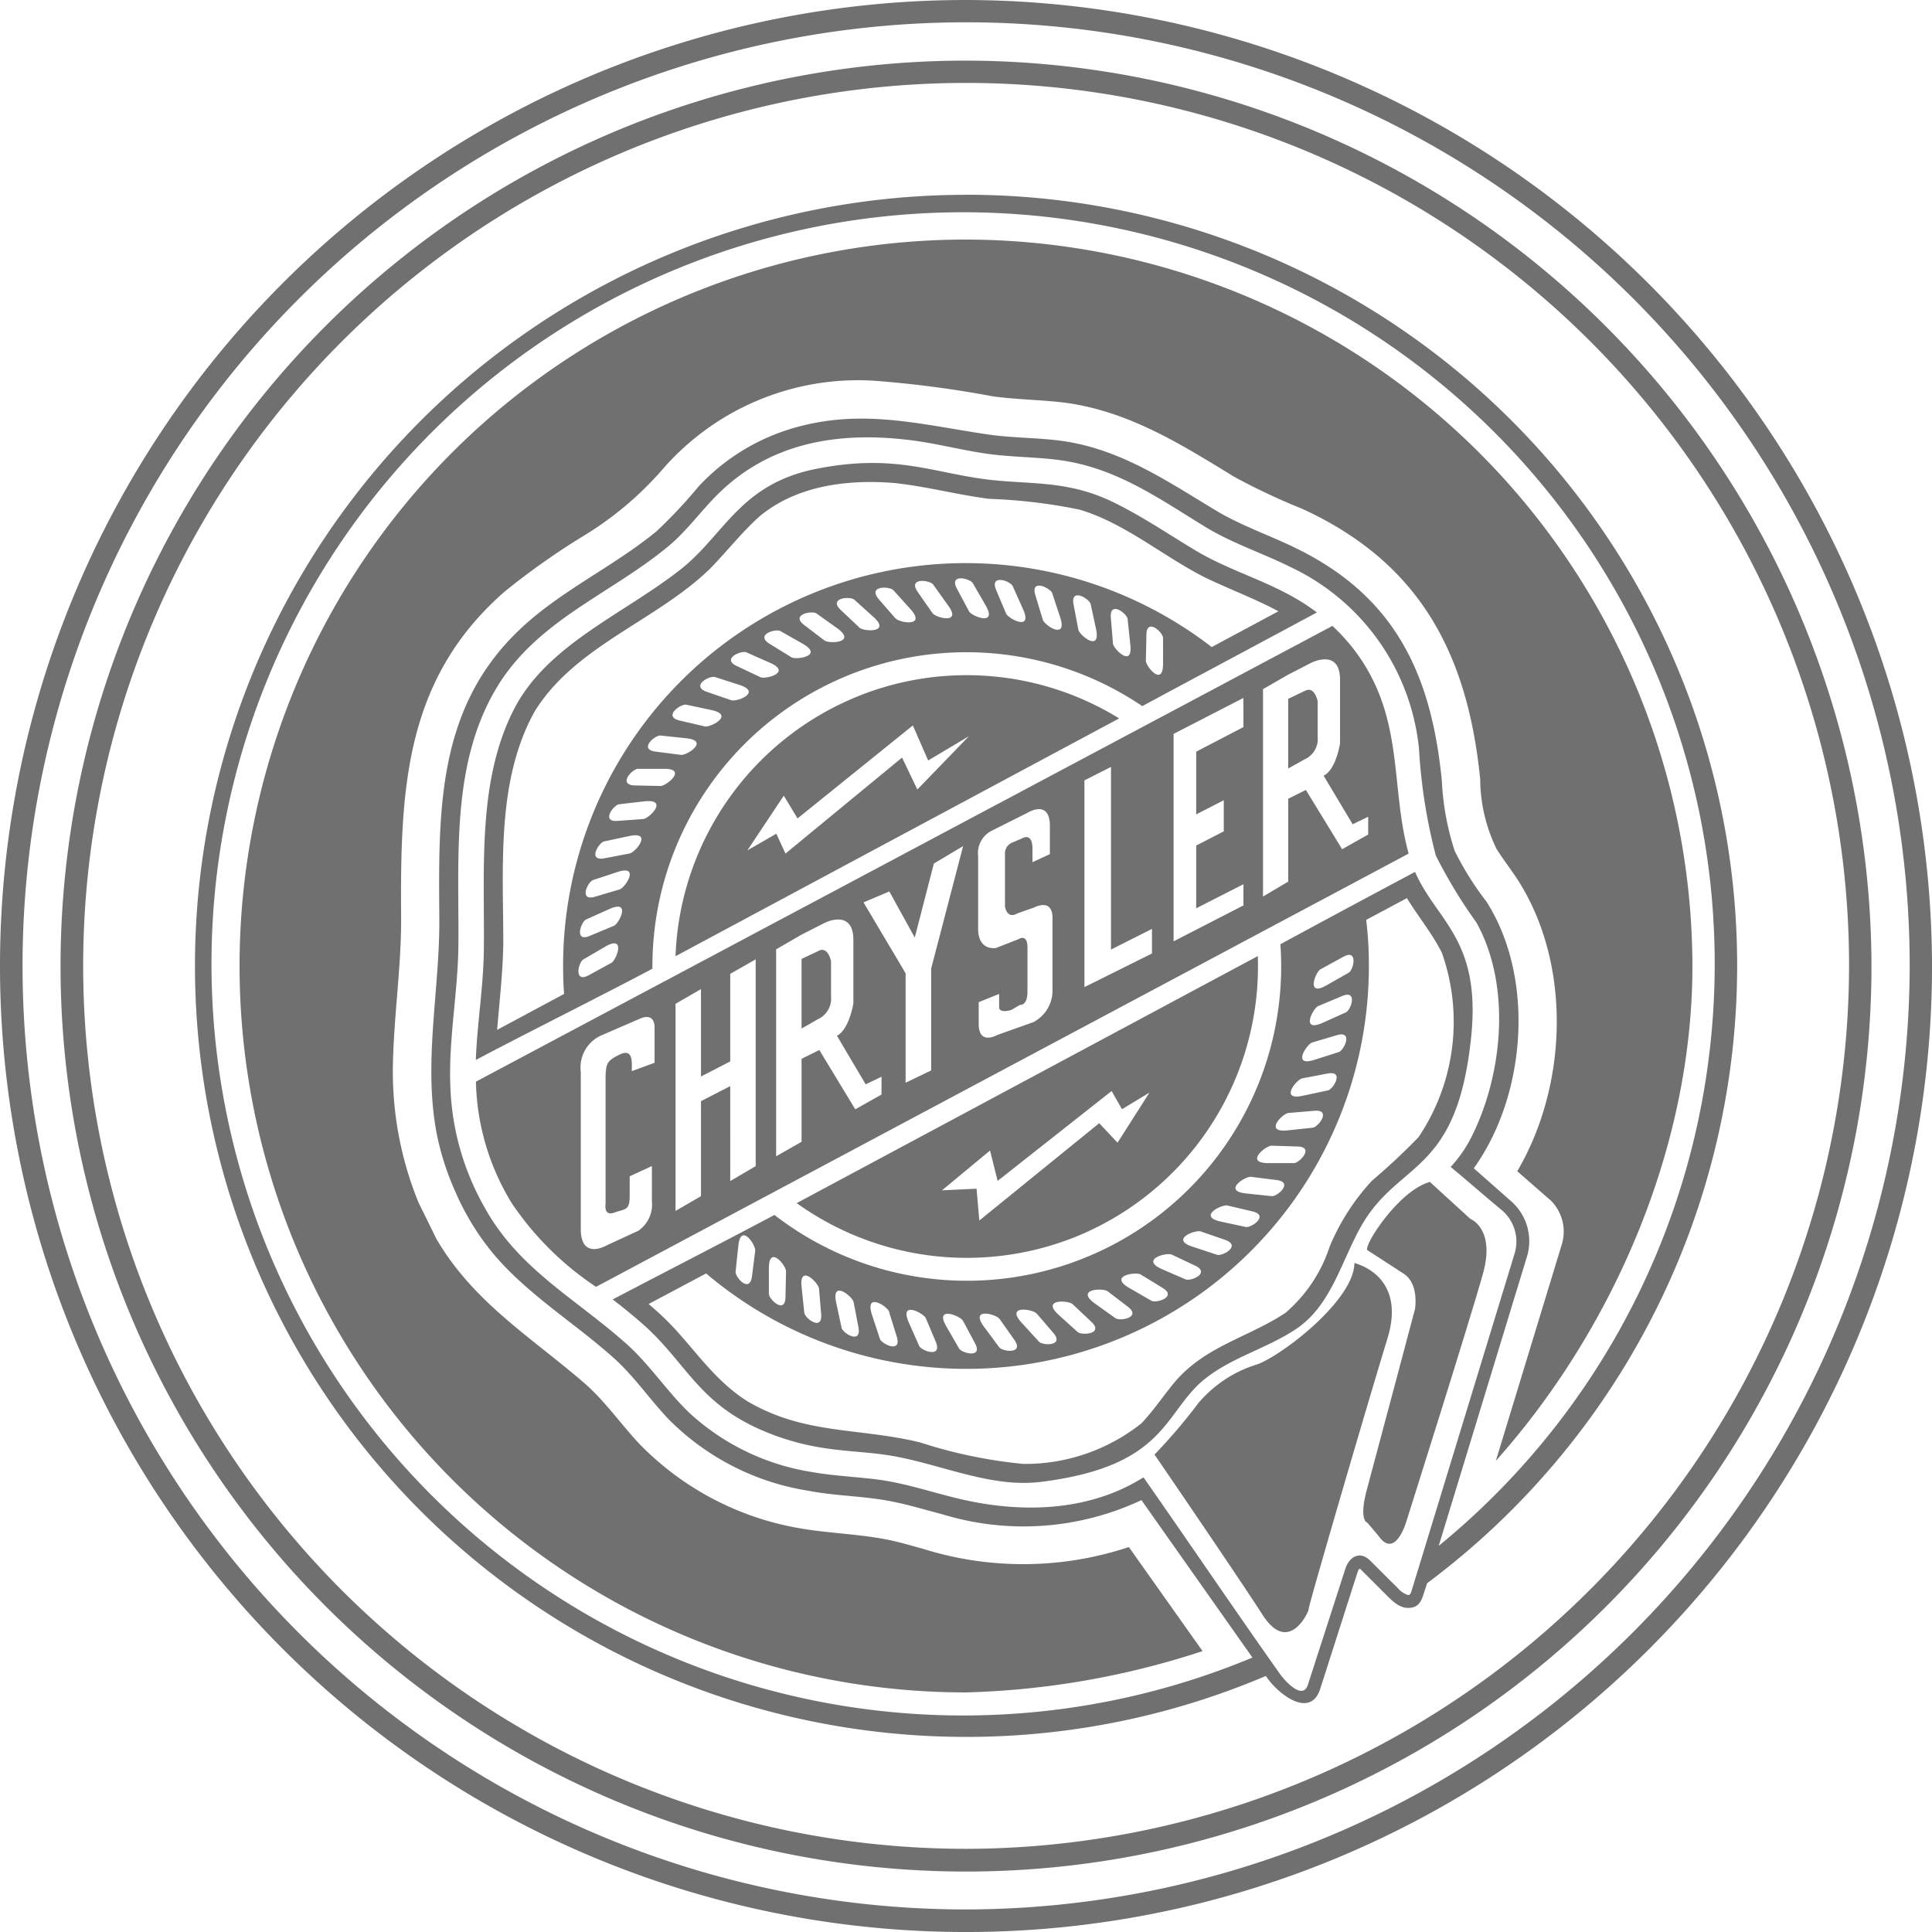
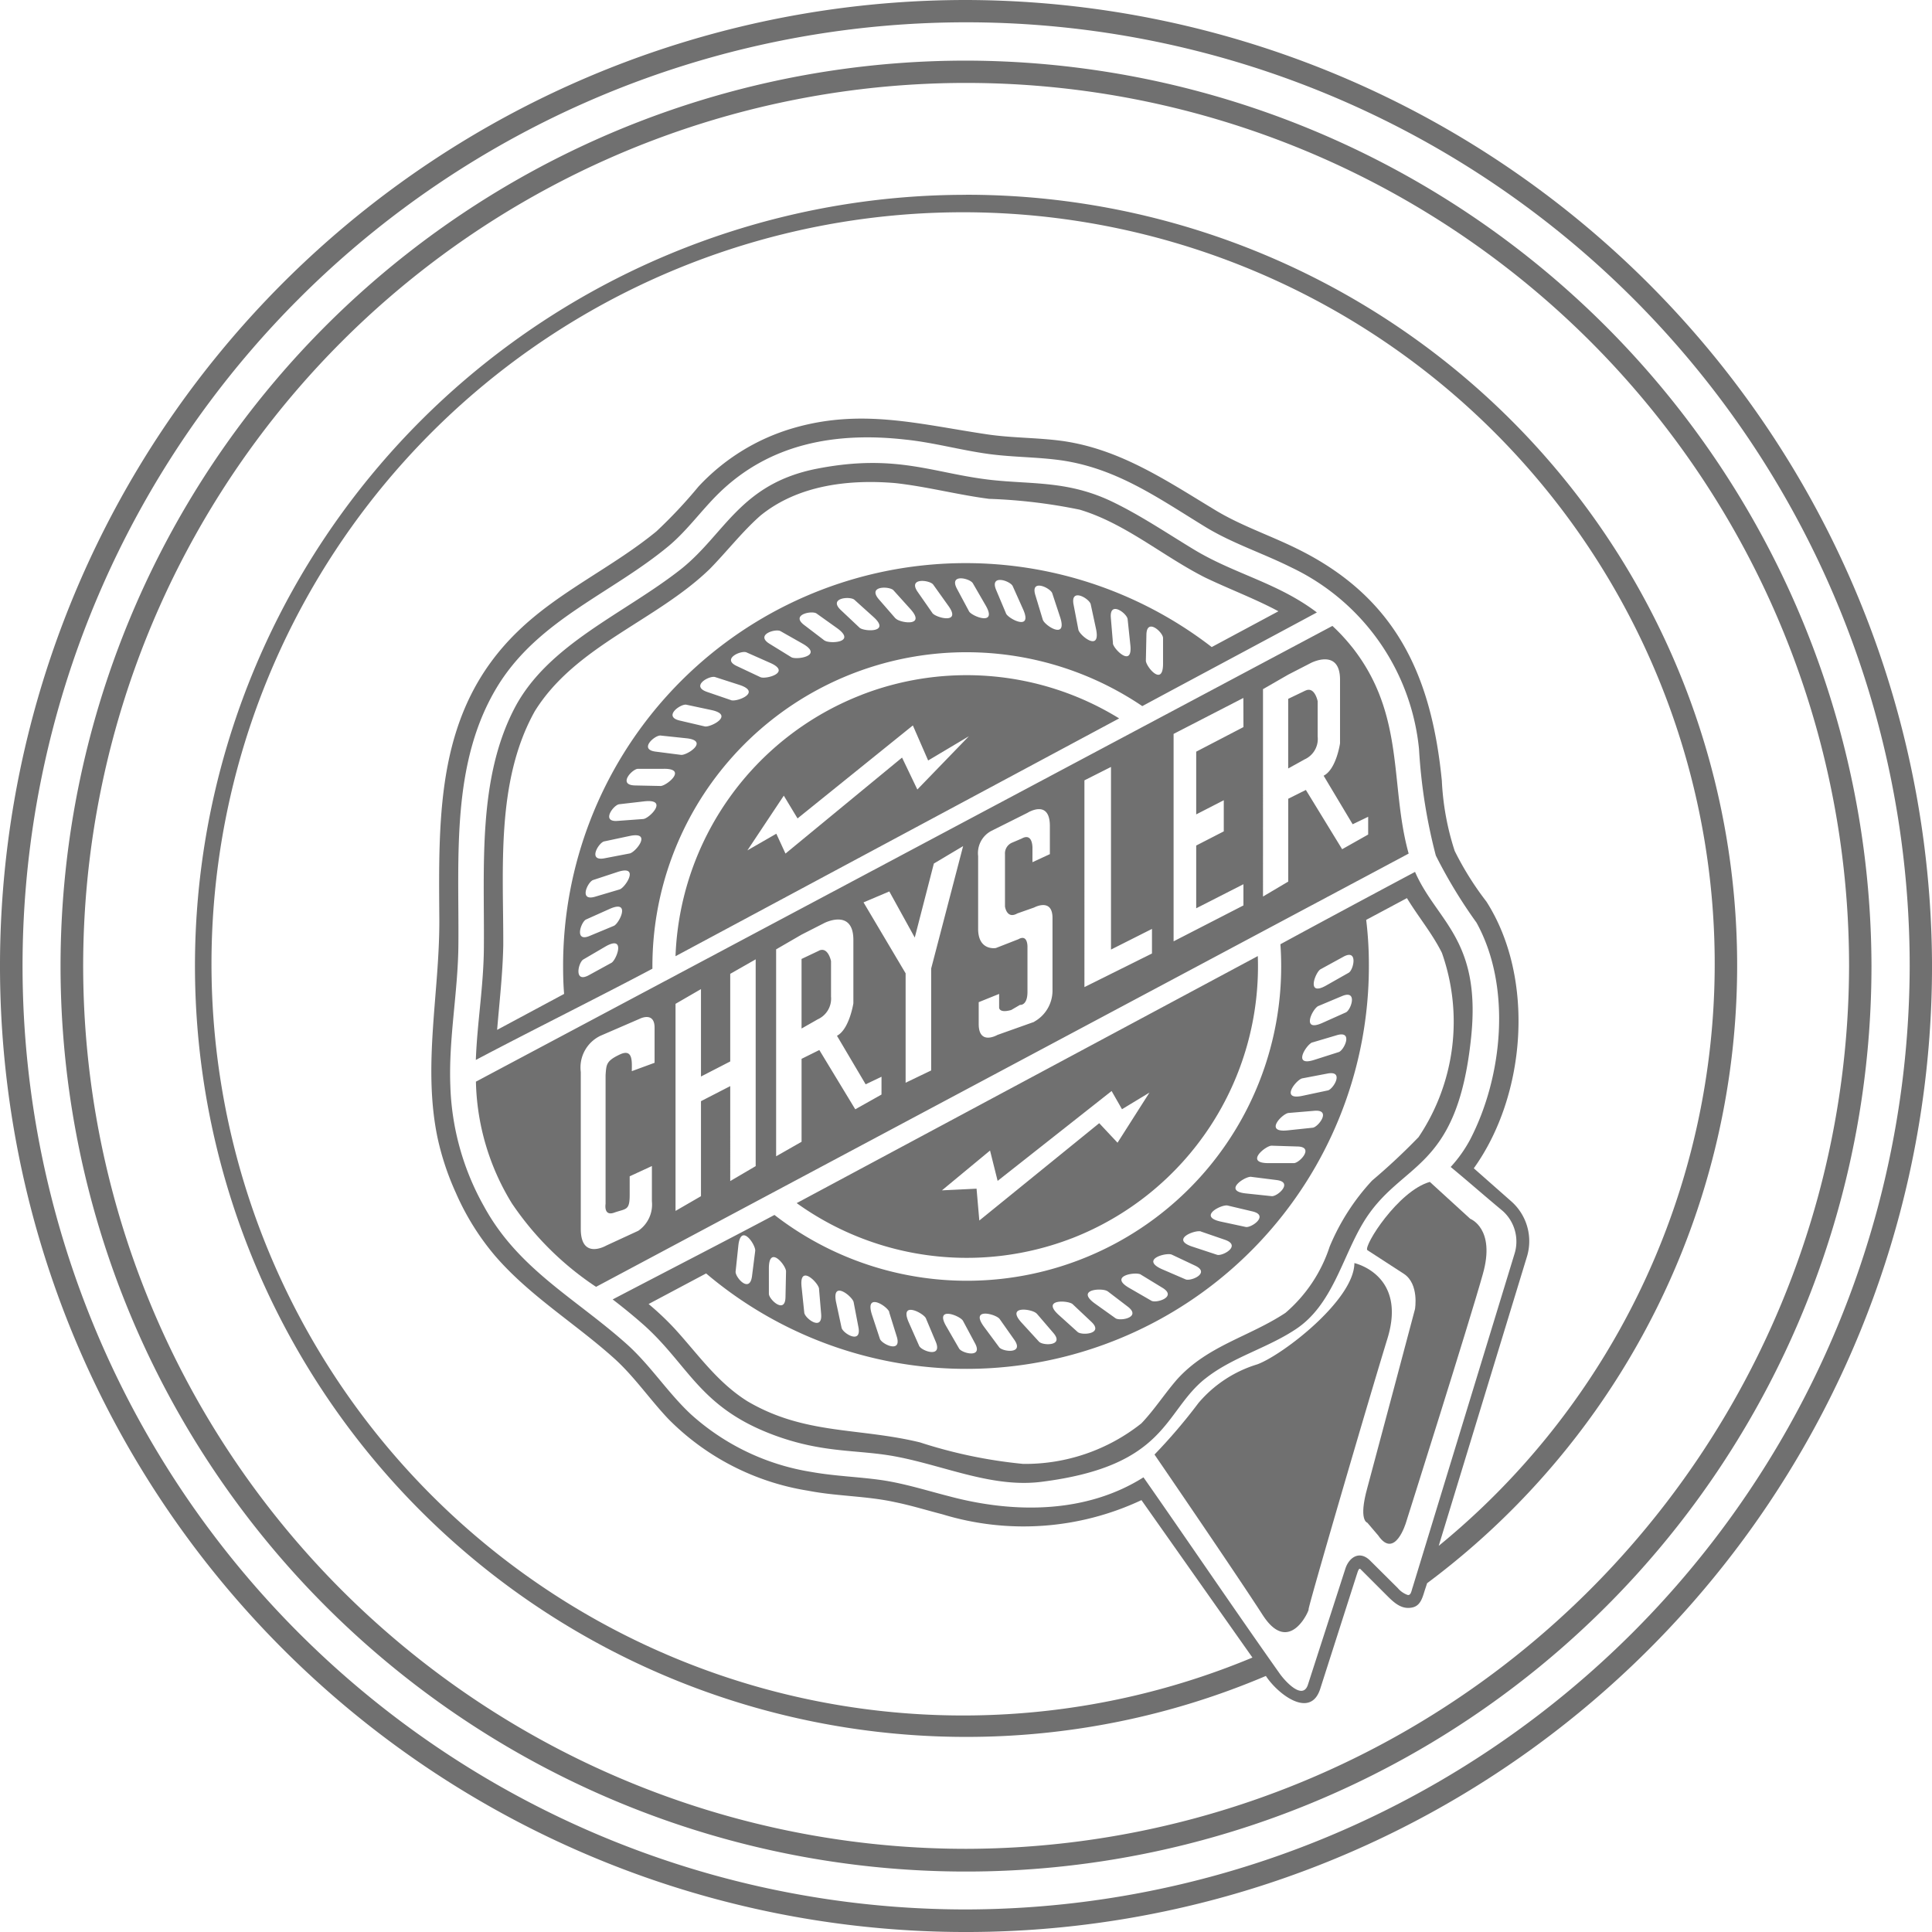
<svg xmlns="http://www.w3.org/2000/svg" id="Grupo_26" data-name="Grupo 26" width="103.485" height="103.485" viewBox="0 0 103.485 103.485">
  <defs>
    <clipPath id="clip-path">
      <rect id="Rectángulo_592" data-name="Rectángulo 592" width="103.485" height="103.485" fill="#707070" />
    </clipPath>
  </defs>
  <g id="Grupo_25" data-name="Grupo 25" clip-path="url(#clip-path)">
    <path id="Trazado_38" data-name="Trazado 38" d="M51.743,0a51.743,51.743,0,1,0,51.743,51.743A51.849,51.849,0,0,0,51.743,0m0,102.277a50.541,50.541,0,1,1,50.547-50.535,50.647,50.647,0,0,1-50.547,50.535" fill="#707070" fill-rule="evenodd" />
    <path id="Trazado_39" data-name="Trazado 39" d="M53.926,5.43a48.5,48.5,0,1,0,48.5,48.5,48.588,48.588,0,0,0-48.5-48.5m0,95.783a47.294,47.294,0,1,1,47.3-47.288,47.383,47.383,0,0,1-47.3,47.288" transform="translate(-2.183 -2.183)" fill="#707070" fill-rule="evenodd" />
    <path id="Trazado_40" data-name="Trazado 40" d="M58.758,17.45a41.3,41.3,0,1,0,0,82.6,40.98,40.98,0,0,0,16.062-3.265l.048.072c.658.951,2.338,2.212,2.858.634l1.967-6.147c.03-.072.1-.389.2-.275l1.393,1.393c.389.389.777.759,1.333.664.46-.072.574-.478.706-.909l.132-.4a41.277,41.277,0,0,0-24.7-74.37M82.683,92.035c-.06.155-.09.49-.3.4a1.238,1.238,0,0,1-.5-.359L80.41,90.612c-.586-.586-1.148-.155-1.333.431l-2,6.195c-.275.891-1.238-.185-1.513-.574-2.47-3.492-4.969-7.188-7.3-10.518-3.02,1.908-6.841,1.967-10.4,1.017-1.178-.3-2.356-.676-3.576-.861-1.268-.185-2.529-.215-3.8-.442a12.579,12.579,0,0,1-6.476-3.1c-1.226-1.148-2.129-2.571-3.379-3.707-2.745-2.47-5.848-4.036-7.69-7.415a14.037,14.037,0,0,1-1.806-6.452c-.1-2.541.413-5.041.431-7.57.042-4.73-.431-9.884,2.212-14.028,2.212-3.432,6-4.8,9.035-7.313,1-.831,1.77-1.925,2.691-2.828,2.715-2.661,6.231-3.307,9.986-2.888,1.519.155,3,.574,4.509.777,1.292.173,2.6.155,3.893.341,2.948.437,5.161,2.015,7.648,3.54,1.447.891,3.086,1.417,4.622,2.183a12.084,12.084,0,0,1,6.859,9.741,29.081,29.081,0,0,0,.9,5.7A26.333,26.333,0,0,0,86.1,56.432c1.9,3.432,1.405,8.276-.347,11.637a7.154,7.154,0,0,1-1.034,1.453c.933.771,1.668,1.423,2.787,2.356A2.2,2.2,0,0,1,88.13,74.2Zm1.393-2.212,4.712-15.446a2.846,2.846,0,0,0-.831-3.02l-2-1.764c2.828-3.941,3.277-10.219.676-14.286a16.234,16.234,0,0,1-1.7-2.715,14.3,14.3,0,0,1-.688-3.761C83.687,43.169,81.774,39,76.476,36.4c-1.453-.718-3.02-1.238-4.4-2.081-2.619-1.585-5.077-3.247-8.15-3.684-1.351-.185-2.715-.155-4.066-.359-3.636-.544-6.709-1.393-10.357-.329a11.2,11.2,0,0,0-5.077,3.133,25.987,25.987,0,0,1-2.254,2.4c-2.386,1.955-5.232,3.217-7.445,5.376-4.335,4.21-4.222,9.711-4.18,15.416.018,3.893-.9,7.8-.1,11.666a14.566,14.566,0,0,0,.981,2.96,13.647,13.647,0,0,0,2.111,3.391c1.866,2.159,4.311,3.624,6.41,5.519,1.058.963,1.878,2.171,2.87,3.217a13.5,13.5,0,0,0,7.487,3.839c1.537.3,3.133.275,4.67.616.849.173,1.68.431,2.517.646a14.857,14.857,0,0,0,10.662-.759L74.1,95.8a40.259,40.259,0,1,1,9.974-5.98" transform="translate(-7.015 -7.015)" fill="#707070" fill-rule="evenodd" />
-     <path id="Trazado_41" data-name="Trazado 41" d="M60.37,21.46a38.91,38.91,0,0,0,0,77.82,44.114,44.114,0,0,0,12.671-2.213l-3.947-5.573a17.945,17.945,0,0,1-11.009.1c-.46-.126-.9-.257-1.363-.371-1.8-.448-3.666-.431-5.489-.777a15.649,15.649,0,0,1-8.378-4.5c-.975-1.046-1.782-2.213-2.846-3.163-2.888-2.511-6-4.365-8-7.786l-.963-1.955a18.546,18.546,0,0,1-1.369-7.528c.06-2.541.437-5.071.437-7.612-.048-6.841.114-12.832,5.531-17.574a39.035,39.035,0,0,1,4.21-2.978,17.955,17.955,0,0,0,4.168-3.474,13.87,13.87,0,0,1,11.4-4.856,57.629,57.629,0,0,1,6.35.831c1.3.185,2.6.185,3.9.347,3.42.46,6.189,2.212,9.077,3.977a35.324,35.324,0,0,0,3.636,1.71c6.267,2.876,8.85,7.72,9.526,14.471a8.656,8.656,0,0,0,.879,3.749c.347.55.747,1.064,1.106,1.609,2.9,4.473,2.745,10.979,0,15.649l1.794,1.567a2.346,2.346,0,0,1,.592,2.356L88.75,86.878C94.885,80,99.28,70.272,99.28,60.37A38.985,38.985,0,0,0,60.37,21.46" transform="translate(-8.628 -8.628)" fill="#707070" fill-rule="evenodd" />
    <path id="Trazado_42" data-name="Trazado 42" d="M42.63,73.443c2.8-1.483,6.853-3.5,9.454-4.885A16.819,16.819,0,0,1,78.323,54.493c2.6-1.4,6.578-3.522,9.352-5.017-2.111-1.6-4.425-2.057-6.6-3.379-1.423-.861-2.8-1.794-4.311-2.529-2.386-1.16-4.323-.945-6.536-1.19-3.092-.347-5.071-1.435-9.34-.6-4.1.807-4.915,3.5-7.271,5.376-3.044,2.4-7.128,4.018-8.922,7.457-1.967,3.779-1.609,8.419-1.638,12.671,0,2.141-.359,4.126-.431,6.165m7.256-5.2-1.207.661c-.819.445-.56-.7-.287-.847l1.179-.69c1.121-.646.589.733.316.877m.129-1.983-1.278.532c-.862.374-.474-.761-.2-.877l1.25-.56c1.178-.532.517.791.23.905m.316-1.954-1.307.388c-.906.273-.4-.8-.115-.891l1.308-.431c1.221-.4.417.834.115.934m.532-1.925-1.35.259c-.92.172-.3-.848-.015-.905l1.351-.288c1.265-.273.331.877.014.934M51.6,60.54l-1.365.1c-.934.086-.23-.862.072-.891l1.365-.158c1.293-.13.244.919-.072.948m.92-1.768-1.38-.029c-.934-.029-.129-.891.172-.891h1.38c1.293-.014.144.92-.172.92m1.092-1.667-1.351-.173c-.934-.115-.043-.891.259-.862l1.365.144c1.279.129.043.934-.273.891m1.278-1.523-1.35-.316c-.905-.216.057-.905.359-.848l1.351.288c1.25.273-.057.934-.359.877m1.408-1.408L55,53.729c-.891-.316.144-.891.445-.791l1.293.417c1.235.4-.144.934-.445.819m1.566-1.236-1.25-.589c-.848-.388.244-.862.517-.733l1.265.561c1.178.517-.258.905-.532.761m1.667-1.063-1.164-.718c-.8-.489.331-.834.589-.676l1.193.676c1.121.646-.345.876-.618.718m1.781-.891-1.092-.833c-.747-.561.417-.791.661-.618l1.121.8c1.034.762-.431.834-.69.646m1.868-.689-1.006-.948c-.675-.646.5-.747.733-.546l1.02.92c.962.862-.518.79-.747.575m1.925-.5L64.2,48.757c-.6-.719.575-.69.79-.474l.92,1.02c.862.963-.6.733-.8.489m1.969-.288-.791-1.135c-.532-.776.647-.632.834-.388l.8,1.121c.762,1.034-.675.661-.847.4m1.968-.086-.646-1.207c-.445-.834.69-.561.848-.3l.69,1.193c.646,1.121-.733.589-.892.316m1.983.115-.532-1.264c-.359-.862.761-.489.89-.2l.56,1.25c.518,1.178-.79.5-.919.215m1.969.331-.4-1.322c-.273-.891.8-.387.905-.1l.431,1.308c.387,1.221-.848.417-.934.115M74.9,50.4l-.259-1.351c-.173-.92.847-.316.919-.014l.288,1.336c.259,1.265-.89.331-.948.029m1.853.733-.115-1.38c-.072-.934.877-.216.9.086l.144,1.365c.144,1.278-.905.23-.934-.072m2.687,1.092c0,1.278-.934.129-.92-.173l.029-1.379c.014-.934.891-.13.891.172ZM45.763,54.8c2.171-3.534,6.506-4.856,9.394-7.654.921-.939,1.728-1.985,2.7-2.846,2-1.638,4.73-1.967,7.241-1.752,1.68.185,3.349.628,5.017.843a28.715,28.715,0,0,1,4.856.58c2.44.73,4.467,2.5,6.721,3.636,1.31.628,2.661,1.13,3.923,1.806L82.042,51.33A21.563,21.563,0,0,0,47.3,68.414c0,.5.012.993.054,1.495l-3.588,1.925c.126-1.525.3-3.02.329-4.539.012-4.1-.4-8.754,1.668-12.492" transform="translate(-17.138 -16.671)" fill="#707070" fill-rule="evenodd" />
    <path id="Trazado_43" data-name="Trazado 43" d="M89.559,57.2a10.273,10.273,0,0,0-1.052-1.136L42.63,80.475a12.963,12.963,0,0,0,1.925,6.518,16.3,16.3,0,0,0,4.509,4.473L92.591,68.259c-1.023-3.666-.161-7.427-3.032-11.062M52.2,79.465l-1.22.448c0-.472.084-1.238-.646-.891s-.718.532-.759,1.106v6.895s-.12.694.484.46c.622-.215.807-.1.807-.945v-.993l1.19-.55v1.884a1.707,1.707,0,0,1-.73,1.585l-1.71.789s-1.369.8-1.369-.891v-8.4A1.884,1.884,0,0,1,49.3,78.018l2.1-.909s.8-.413.8.478ZM57.615,85l-1.363.8V80.714l-1.567.807V86.61l-1.363.789V76.307l1.363-.789V80.2l1.567-.807V74.7l1.363-.777Zm6.739-3.833-1.405.789-1.925-3.175-.951.472v4.443l-1.363.777V73.389l1.363-.789,1.22-.622s1.555-.8,1.555.909v3.391s-.215,1.393-.879,1.74l1.537,2.6.849-.407Zm2.661-6.751v5.459l-1.369.658v-5.86l-2.254-3.8,1.381-.586,1.363,2.47,1.023-3.965,1.567-.933Zm5.513,2.858-1.967.7s-1,.58-1-.586V76.218l1.094-.442v.73s-.018.317.646.132l.472-.275s.4.06.4-.7V73.246s.018-.688-.484-.4l-1.208.472s-.951.173-.951-1.034V68.39a1.342,1.342,0,0,1,.718-1.351l1.925-.963s1.2-.759,1.2.706v1.507l-.933.431V68s.042-.891-.58-.544l-.532.227a.626.626,0,0,0-.359.616v2.793s.09.7.664.371l.9-.317s.981-.532.981.562v3.9a1.907,1.907,0,0,1-.981,1.656m6.309-3.654-3.618,1.8V64.336l1.423-.718V73.4l2.195-1.106Zm4.9-12.127L81.211,62.8V66.16l1.477-.759v1.668l-1.477.759v3.361L83.741,69.9v1.136L80,72.959V61.848l3.737-1.925Zm5.286,6.542-1.943-3.175-.945.472v4.437l-1.351.8V59.451l1.351-.777,1.22-.628s1.555-.807,1.555.9v3.408s-.2,1.393-.879,1.734l1.555,2.6.831-.4v.951Z" transform="translate(-17.138 -22.538)" fill="#707070" fill-rule="evenodd" />
    <path id="Trazado_44" data-name="Trazado 44" d="M86.608,105.254c1.453-1.166,3.349-1.638,4.9-2.685,1.925-1.3,2.446-3.8,3.564-5.663,2.015-3.361,5.047-2.643,5.794-9.986.532-5.214-1.854-6.177-3.008-8.82-2.123,1.13-5.256,2.81-7.212,3.875a16.834,16.834,0,0,1-27.1,14.5C61.23,97.708,57.457,99.651,54.88,101c.6.46,1.178.933,1.728,1.423,2.368,2.153,2.96,4.353,6.841,5.818,2.745,1.035,4.58.777,6.679,1.19,2.583.5,5.113,1.668,7.714,1.339,6.757-.849,6.542-3.737,8.766-5.519M92.8,83.313l1.207-.661c.819-.46.56.7.3.848l-1.192.675c-1.121.647-.589-.718-.316-.862m-.115,1.969,1.265-.531c.862-.359.474.761.2.876l-1.25.56c-1.178.532-.517-.79-.215-.905m-.331,1.955,1.308-.388c.905-.273.4.8.115.9l-1.307.417c-1.222.4-.417-.833-.115-.933m-.532,1.925,1.351-.258c.92-.172.3.847.014.905l-1.35.287c-1.25.273-.331-.877-.015-.934m-.733,1.854,1.365-.115c.948-.086.23.862-.072.905l-1.365.144c-1.279.129-.245-.92.072-.934m-.92,1.753,1.38.043c.934.014.129.876-.172.891H90c-1.293,0-.144-.934.173-.934M89.08,94.434l1.365.172c.919.115.028.905-.273.862l-1.365-.144c-1.278-.129-.043-.934.273-.891m-1.265,1.537,1.336.316c.905.215-.057.89-.359.833l-1.336-.287c-1.265-.273.043-.934.359-.862m-1.423,1.394,1.293.445c.891.316-.144.89-.431.8l-1.308-.431c-1.235-.4.144-.92.445-.819M84.827,98.6l1.25.59c.847.4-.245.862-.517.733l-1.265-.546c-1.178-.532.259-.905.532-.776M83.16,99.664l1.178.719c.791.489-.344.834-.6.689l-1.192-.689c-1.121-.646.344-.877.618-.719m-1.782.891,1.092.834c.747.575-.417.791-.661.618l-1.121-.8c-1.034-.762.431-.834.689-.647m-1.868.69,1.006.948c.689.647-.5.747-.733.547l-1.02-.92c-.948-.862.517-.776.747-.575m-1.925.5.9,1.049c.6.7-.575.689-.776.46l-.934-1.02c-.862-.948.6-.719.8-.489m-1.969.3.79,1.121c.532.776-.646.632-.819.387l-.819-1.106c-.762-1.049.675-.661.848-.4m-1.969.087.646,1.207c.445.819-.689.546-.848.288l-.689-1.193c-.646-1.106.733-.575.891-.3m-1.983-.13.532,1.265c.359.877-.761.489-.891.215l-.56-1.264c-.517-1.179.79-.5.92-.216m-1.969-.33L70.1,103c.273.905-.8.4-.905.115l-.431-1.308c-.388-1.236.848-.431.934-.129m-1.911-.532.259,1.351c.172.934-.848.316-.906.014l-.287-1.336c-.273-1.265.877-.331.934-.029m-1.854-.718.115,1.365c.072.934-.877.215-.905-.086L65,100.34c-.144-1.279.905-.23.934.086m-2.687-1.092c0-1.293.934-.144.919.172l-.029,1.365c-.014.948-.89.129-.89-.173Zm-1.638-1.193c.13-1.293.948-.043.906.259l-.173,1.365c-.129.933-.905.043-.877-.259ZM76.867,109.81a25.864,25.864,0,0,1-5.531-1.154c-3.307-.8-6.165-.4-9.227-2.195-1.638-1.023-2.655-2.529-3.935-3.923a15.489,15.489,0,0,0-1.369-1.292l3.08-1.638a21.561,21.561,0,0,0,35.5-16.468,19.781,19.781,0,0,0-.144-2.47l2.183-1.166c.6.993,1.351,1.884,1.872,2.93a11.084,11.084,0,0,1-1.25,9.873,33.78,33.78,0,0,1-2.488,2.326,11.918,11.918,0,0,0-2.272,3.534,7.907,7.907,0,0,1-2.368,3.552c-1.955,1.292-4.18,1.752-5.818,3.576-.664.765-1.2,1.609-1.9,2.344a10.008,10.008,0,0,1-6.339,2.171" transform="translate(-22.063 -31.398)" fill="#707070" fill-rule="evenodd" />
    <path id="Trazado_45" data-name="Trazado 45" d="M70.478,61.531a15.636,15.636,0,0,0-9.968,14L84.273,62.793a15.574,15.574,0,0,0-13.8-1.262m2.99,5.071-.819-1.71L66.4,70.034l-.49-1.064-1.549.891,1.949-2.93.736,1.22,6.177-4.981.819,1.878,2.183-1.3Z" transform="translate(-24.327 -24.313)" fill="#707070" fill-rule="evenodd" />
    <path id="Trazado_46" data-name="Trazado 46" d="M116.323,61.823l-.933.448V66l.873-.484a1.2,1.2,0,0,0,.706-1.226V62.4s-.155-.8-.646-.574" transform="translate(-46.39 -24.838)" fill="#707070" fill-rule="evenodd" />
    <path id="Trazado_47" data-name="Trazado 47" d="M72.733,85.132l-.933.442V89.3l.861-.49a1.217,1.217,0,0,0,.718-1.22v-1.9s-.155-.789-.646-.562" transform="translate(-28.866 -34.209)" fill="#707070" fill-rule="evenodd" />
    <path id="Trazado_48" data-name="Trazado 48" d="M86.109,100.757A15.633,15.633,0,0,0,96.065,85.64l-24.7,13.233a15.629,15.629,0,0,0,14.74,1.884m-4.383-4.7.407,1.626,6.105-4.814.556.975,1.471-.891-1.71,2.685-.981-1.046-6.422,5.214L81,98.1l-1.854.09Z" transform="translate(-28.692 -34.43)" fill="#707070" fill-rule="evenodd" />
    <path id="Trazado_49" data-name="Trazado 49" d="M114.124,113.13c0,1.967-3.833,4.927-5.2,5.43a6.676,6.676,0,0,0-3.151,2.069,29.479,29.479,0,0,1-2.356,2.763s4.329,6.321,5.794,8.593,2.553-.389,2.458-.3c0-.215,3.187-11.128,4.222-14.495,1.064-3.438-1.77-4.054-1.77-4.054" transform="translate(-41.578 -45.481)" fill="#707070" fill-rule="evenodd" />
    <path id="Trazado_50" data-name="Trazado 50" d="M127.835,107.837l-2.153-1.967c-1.7.478-3.564,3.438-3.349,3.654L124.3,110.8c.819.55.586,1.884.586,1.884s-2.069,7.792-2.553,9.574c-.49,1.764,0,1.866,0,1.866l.586.688c.891,1.3,1.483-.688,1.483-.688s3.432-10.847,4.12-13.323c.694-2.452-.688-2.96-.688-2.96" transform="translate(-49.094 -42.563)" fill="#707070" fill-rule="evenodd" />
  </g>
</svg>